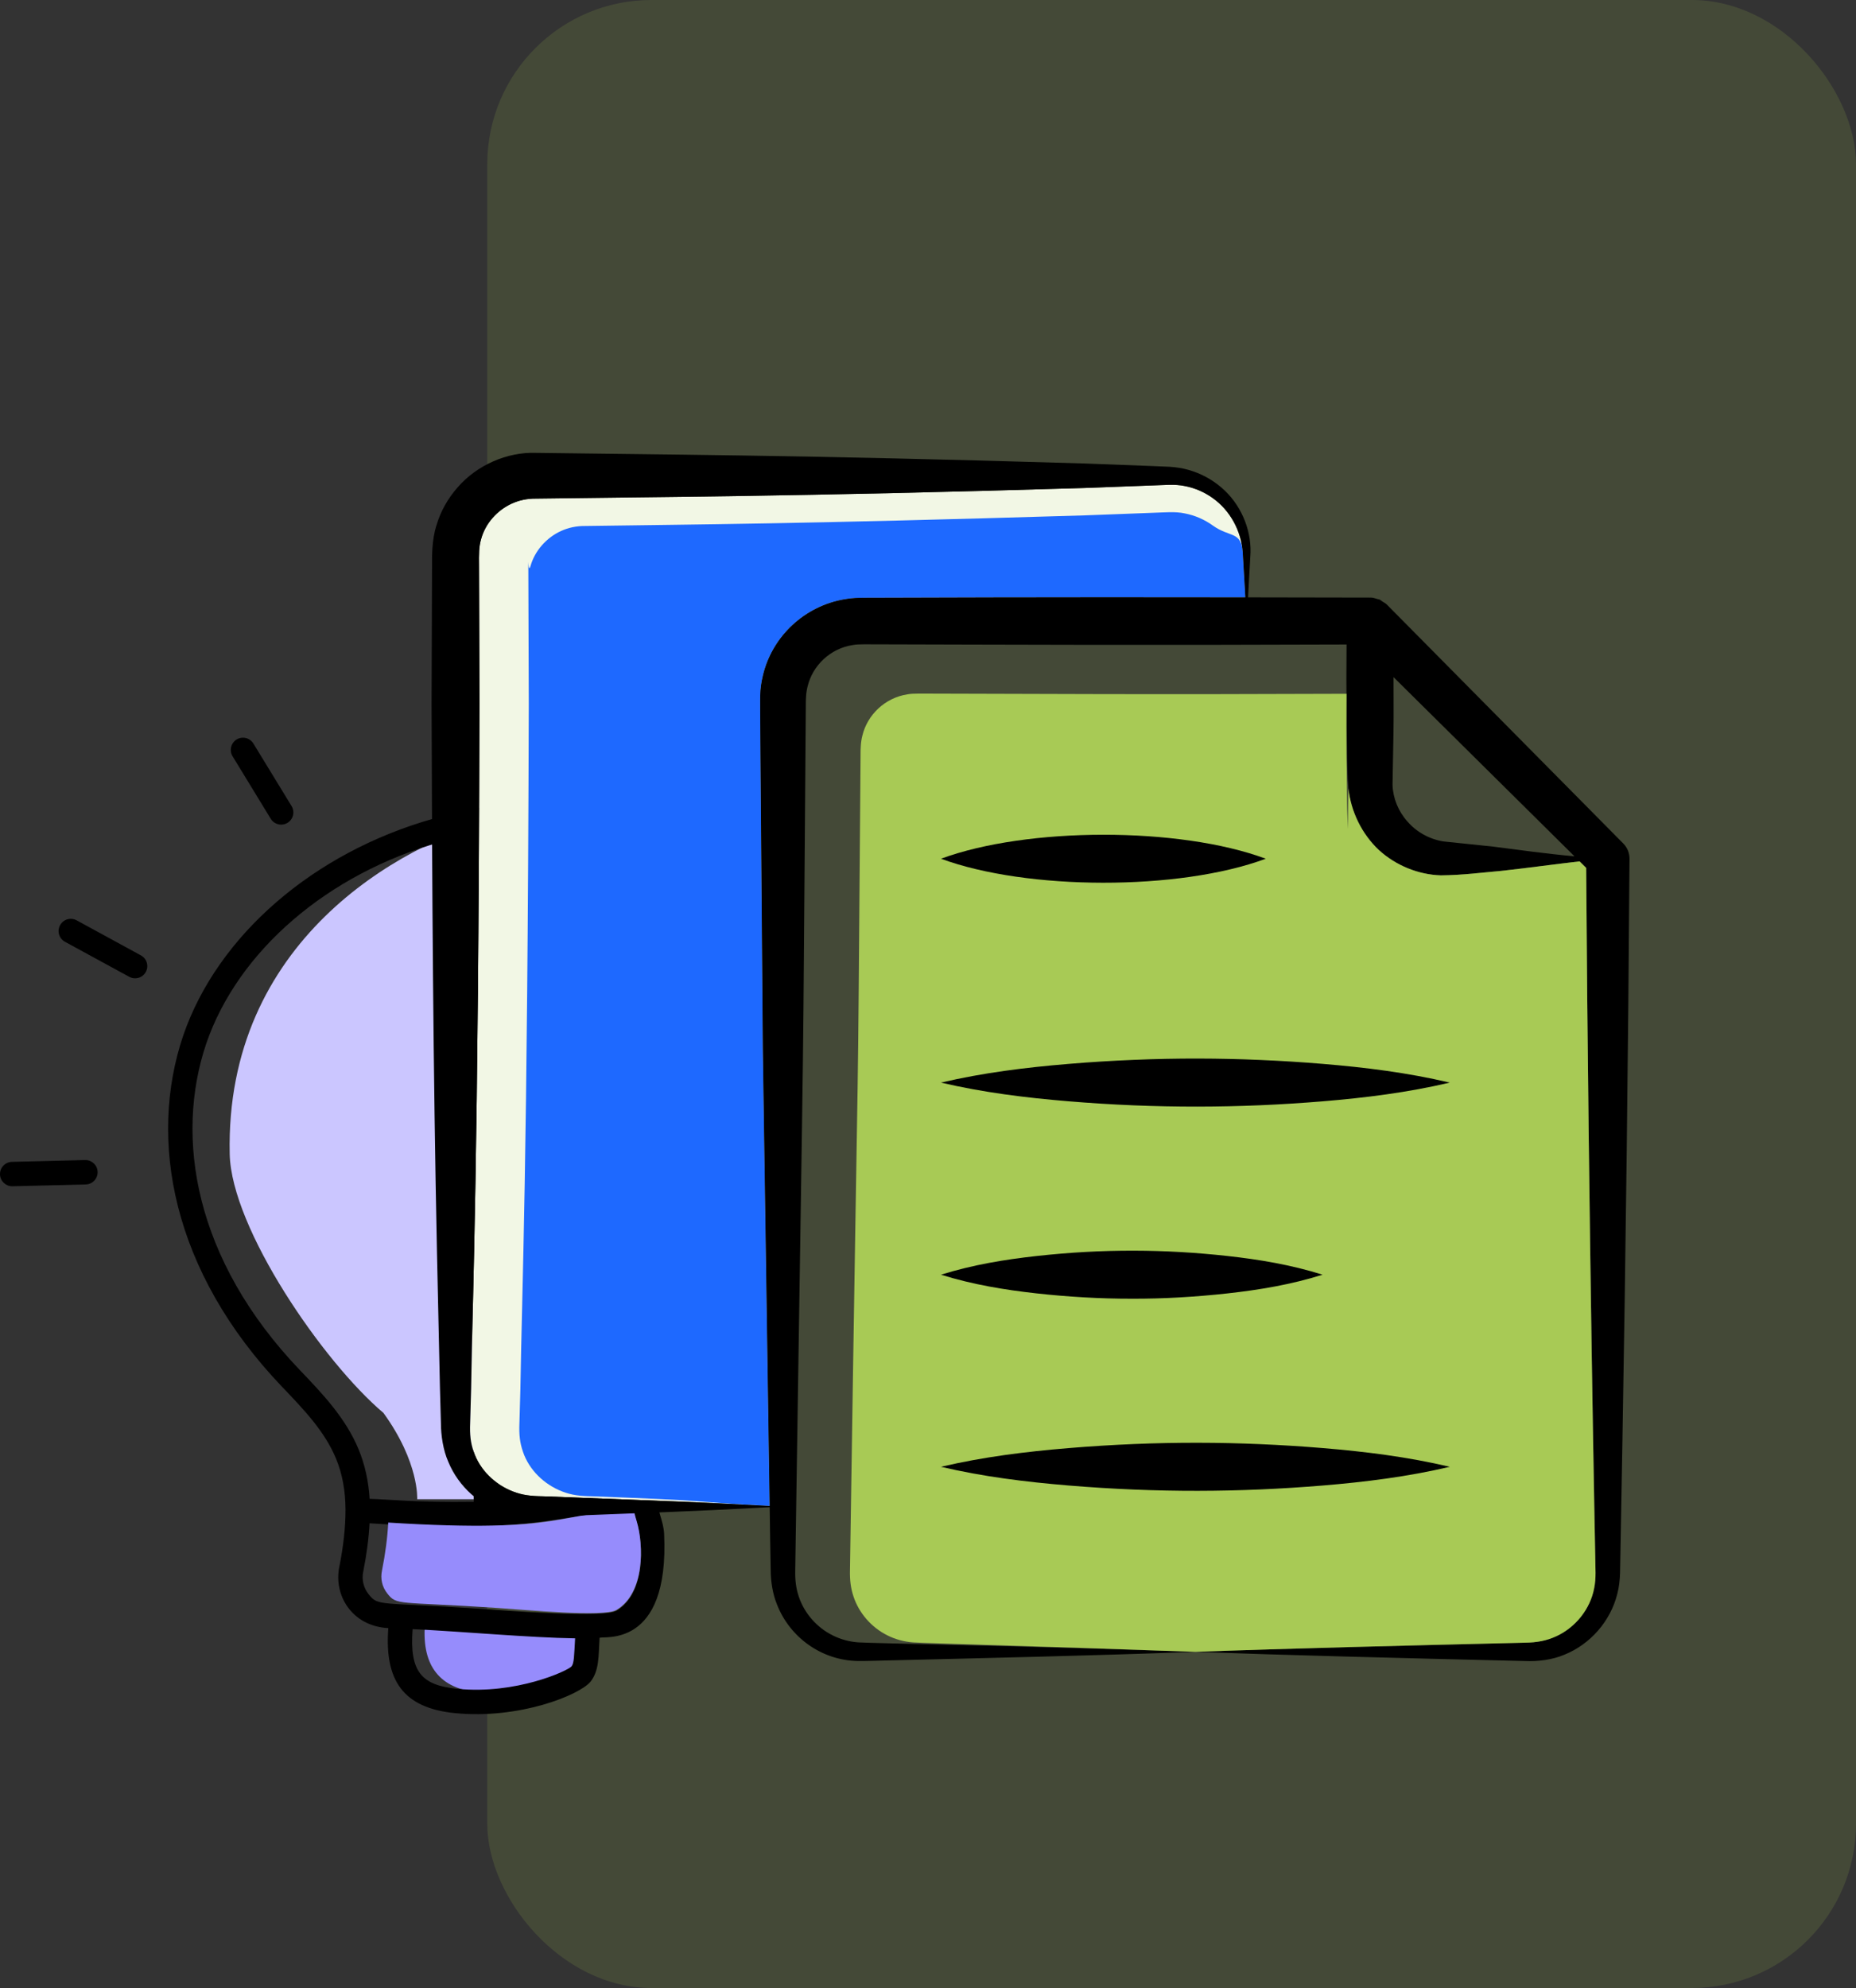
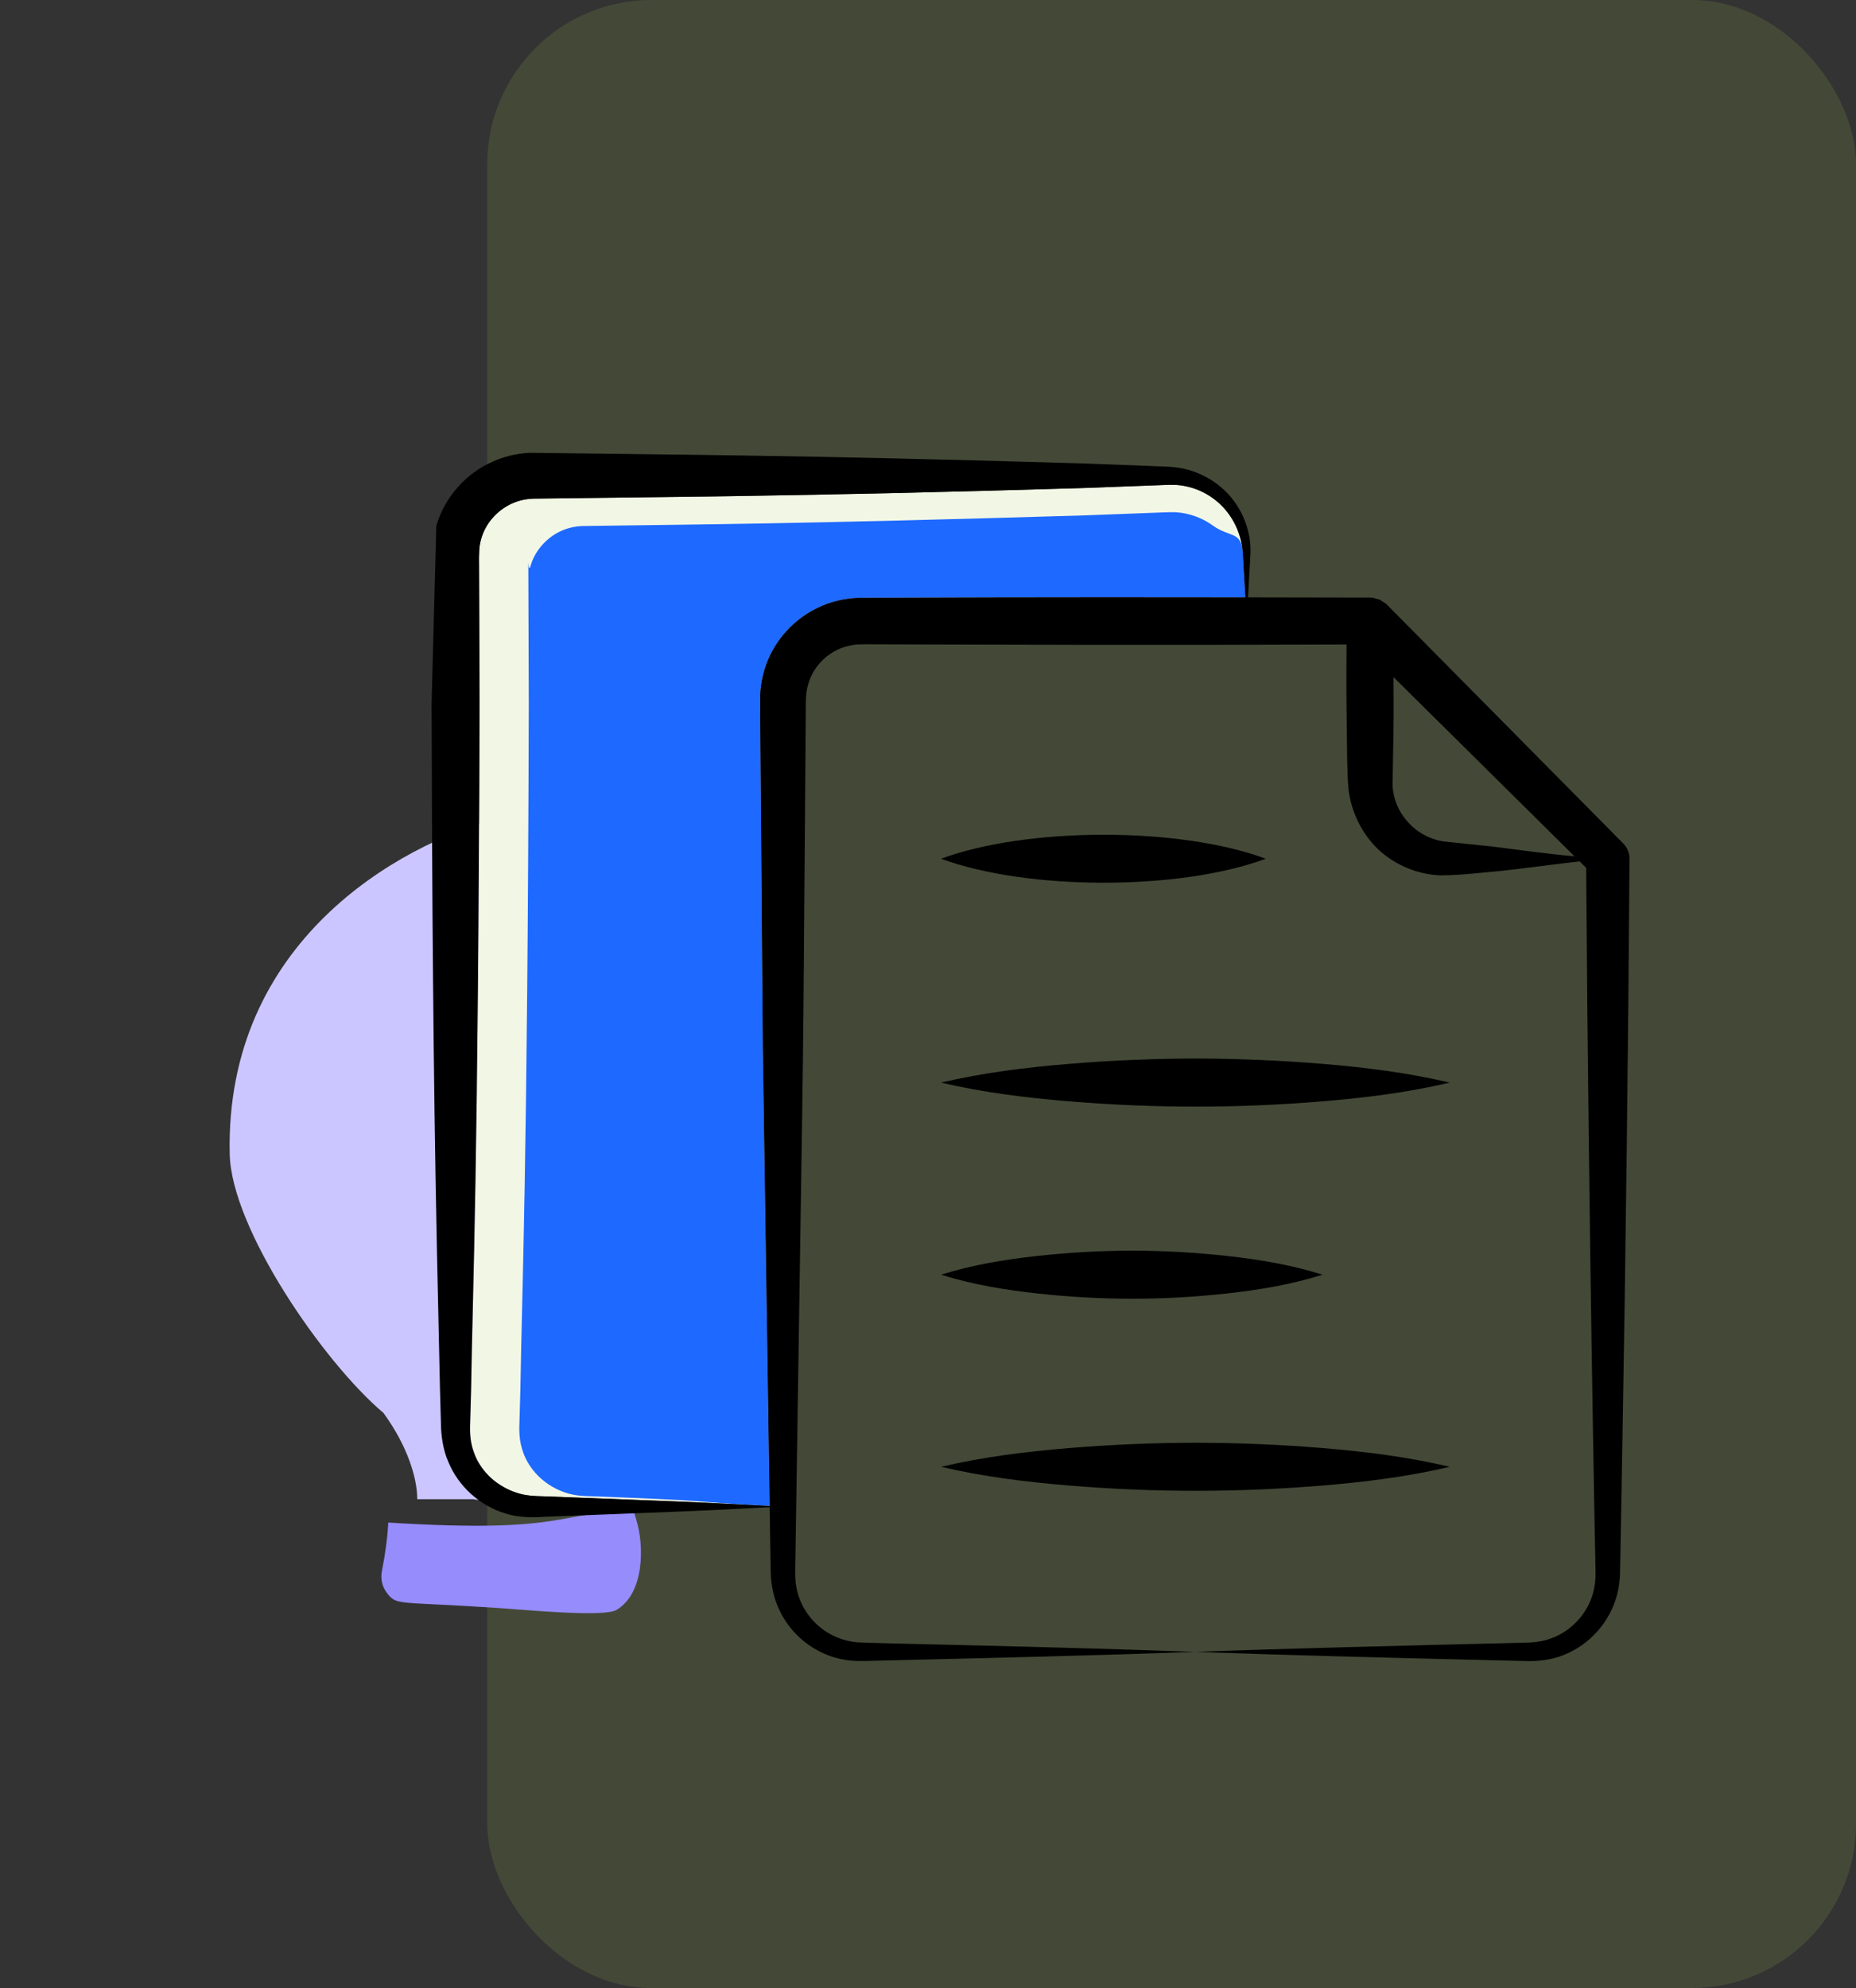
<svg xmlns="http://www.w3.org/2000/svg" width="339" height="363" viewBox="0 0 339 363" fill="none">
  <rect x="0" y="0" width="339" height="363" fill="#333333" stroke="none" />
  <rect x="89" width="250" height="363" rx="30" fill="#A8CA55" fill-opacity="0.15" />
  <path d="M41.957 210.738C41.097 172.043 72.776 154.236 90.925 149.442C90.925 149.442 91.663 160.785 91.611 176.152C91.575 186.492 90.663 198.465 90.882 210.738C91.396 239.568 91.698 268.159 90.925 270.322C89.335 274.773 86.474 273.746 86.474 273.746L76.2 273.746C76.2 273.746 76.61 267.069 70.037 257.994C59.079 248.748 42.259 224.342 41.957 210.738Z" fill="#CBC6FF" />
-   <path d="M105.07 304.136C102.334 310.831 97.88 310.037 87.196 308.979C80.551 308.34 77.022 304.381 77.608 296.652C86.906 297.105 97.446 297.213 105.688 297.334C105.496 300.478 106.079 301.667 105.07 304.136Z" fill="#968CFC" />
-   <path d="M61.379 266.345C59.321 261.376 55.558 257.444 51.574 253.282C31.365 232.165 27.031 208.066 33.461 189.093C39.731 170.825 57.27 155.638 79.207 149.471C81.798 148.705 84.412 148.093 86.984 147.649C87.248 147.536 87.566 147.471 87.948 147.471C88.177 147.471 90.186 147.545 90.186 150.089L90.177 150.609C90.173 150.715 90.164 150.815 90.153 150.912C90.127 154.125 90.895 273.526 91.025 274.102C101.494 273.691 109.032 271.043 117.942 271.664L120.115 271.811C120.217 274.123 119.601 273.369 120.575 276.643C120.907 277.752 121.249 278.898 121.302 280.08C122.304 301.366 109.954 298.593 109.515 299.075C109.308 302.439 109.466 305.033 107.849 307.084C105.797 309.528 94.844 313.966 83.134 312.812C73.603 311.891 70.206 306.798 70.926 297.286C64.19 296.931 60.873 291.16 61.994 286.006C62.729 282.307 63.104 278.864 63.104 275.776V275.598C63.085 272.162 62.524 269.128 61.379 266.345ZM85.689 152.431C83.952 152.792 82.198 153.234 80.441 153.754C59.865 159.539 43.478 173.635 37.679 190.532C31.883 207.638 35.471 230.004 54.794 250.201C58.886 254.476 63.119 258.898 65.499 264.644C66.649 267.443 67.311 270.415 67.507 273.679C71.182 273.787 76.029 274.364 86.532 274.215C86.525 274.084 85.672 159.79 85.689 152.431ZM83.565 308.375C94.249 309.433 103.693 305.095 104.392 304.273C104.879 303.655 104.856 302.298 105.047 299.154C96.805 299.033 84.662 297.924 75.364 297.47C74.778 305.199 76.919 307.736 83.565 308.375ZM67.293 291.055C69.102 293.363 69.079 292.522 87.509 293.745C92.617 294.083 110.324 295.486 112.616 294.1C117.824 290.999 117.59 282.221 116.305 277.919C116.131 277.334 115.945 276.714 115.803 276.073C101.309 276.127 100.659 280.214 67.498 278.149C67.356 280.88 66.974 283.811 66.356 286.915C66.038 288.38 66.379 289.889 67.293 291.055ZM15.657 216.278L2.284 216.607C2.267 216.607 2.246 216.607 2.229 216.607C1.022 216.607 0.032 215.645 0.001 214.434C-0.029 213.204 0.944 212.181 2.174 212.151L15.547 211.821C15.567 211.821 15.584 211.821 15.602 211.821C16.809 211.821 17.801 212.783 17.83 213.996C17.859 215.226 16.887 216.247 15.657 216.278ZM10.974 168.94C11.56 167.859 12.909 167.462 13.997 168.049L25.742 174.452C26.823 175.041 27.222 176.394 26.633 177.475C26.229 178.218 25.464 178.637 24.675 178.637C24.314 178.637 23.948 178.55 23.61 178.366L11.862 171.964C10.782 171.375 10.385 170.021 10.974 168.94ZM51.355 150.575C50.605 150.575 49.871 150.197 49.452 149.507L42.48 138.092C41.838 137.041 42.169 135.669 43.219 135.028C44.268 134.383 45.641 134.719 46.283 135.767L53.256 147.186C53.897 148.237 53.565 149.608 52.514 150.249C52.152 150.471 51.751 150.575 51.355 150.575Z" fill="black" />
  <path d="M70.708 290.918C72.517 293.226 72.494 292.385 90.924 293.608C96.032 293.946 110.315 295.349 112.606 293.963C117.815 290.862 117.58 282.084 116.296 277.782C116.122 277.197 115.936 276.578 115.794 275.937C101.3 275.991 104.073 280.077 70.913 278.013C70.771 280.743 70.389 283.675 69.771 286.778C69.453 288.243 69.794 289.752 70.708 290.918Z" fill="#968CFC" />
  <path d="M157.837 109.146C156.925 109.16 155.502 109.186 154.374 109.407C147.022 110.597 141.032 116.163 139.34 123.382C139.056 124.555 138.885 125.76 138.858 126.961C138.806 128.073 138.891 135.586 139.335 191.549L140.581 274.984C124.237 274.099 121.449 274.107 105.447 273.46L99.188 273.217C96.966 273.186 95.42 273.015 93.681 272.335C90.373 271.062 87.632 268.381 86.526 265.104C85.935 263.408 85.79 261.917 85.873 259.886L86.048 253.627C86.347 234.612 87.356 213.976 87.581 128.45L87.497 103.415C87.474 101.065 87.465 99.858 87.884 98.409C88.269 96.999 89.001 95.684 89.972 94.575C91.949 92.328 94.722 91.012 97.872 91.045C118.787 90.737 144.843 90.71 198.013 89.109L210.531 88.637C212.699 88.578 214.619 88.364 216.404 88.747C218.235 89.097 220.005 89.861 221.551 90.978C224.664 93.203 226.727 96.922 226.993 100.89L227.47 109.077C190.098 109.014 165.868 109.128 157.837 109.146Z" fill="#F2F7E5" />
  <path d="M157.838 109.146C156.925 109.161 155.503 109.186 154.375 109.407C147.023 110.597 141.032 116.163 139.34 123.382C139.056 124.555 138.886 125.76 138.858 126.961C138.807 128.073 138.891 135.586 139.335 191.549L140.581 274.984C124.237 274.099 130.449 274.107 114.447 273.46L108.189 273.217C105.966 273.186 104.421 273.015 102.682 272.335C99.373 271.062 96.632 268.381 95.526 265.104C94.935 263.408 94.79 261.917 94.873 259.886L95.049 253.627C95.348 234.612 96.356 213.976 96.581 128.45L96.497 103.415C96.474 101.065 96.465 104.858 96.884 103.409C97.269 102 98.002 100.684 98.973 99.575C100.949 97.328 103.722 96.012 106.872 96.045C127.787 95.737 144.844 95.71 198.014 94.109L210.531 93.637C212.699 93.578 214.62 93.364 216.404 93.747C218.235 94.097 220.005 94.861 221.551 95.978C224.664 98.203 226.727 96.922 226.993 100.89L227.47 109.077C190.098 109.014 165.869 109.128 157.838 109.146Z" fill="#1E69FF" />
-   <path d="M253.288 110.371C253.062 110.144 252.764 110.002 252.49 109.83C252.307 109.713 252.156 109.554 251.955 109.466C251.844 109.418 251.71 109.425 251.594 109.387C251.191 109.251 250.784 109.12 250.339 109.111C250.324 109.11 250.313 109.118 250.299 109.118C224.91 109.071 228.264 109.078 227.957 109.078L228.41 100.854C228.498 96.477 226.565 91.994 223.107 89.037C221.391 87.555 219.333 86.435 217.108 85.808C215.999 85.484 214.846 85.313 213.687 85.236L210.53 85.1L198.012 84.628C144.843 83.027 118.764 83 97.871 82.692C92.644 82.503 87.105 84.924 83.598 88.979C81.808 90.993 80.446 93.406 79.693 96.014C78.873 98.579 78.898 101.606 78.912 103.415L78.828 128.45C78.916 161.831 79.112 195.211 79.811 228.592L80.361 253.627L80.536 259.886C80.542 262.022 80.912 264.744 81.888 266.933C83.76 271.485 87.744 274.993 92.339 276.36C94.555 277.093 97.25 277.116 99.187 276.973L105.446 276.73C121.27 276.09 124.225 276.091 140.583 275.206L140.672 281.173L140.772 286.774C140.779 288.767 141.123 291.044 141.928 293.002C144.242 298.913 149.988 303.17 156.65 303.292C158.659 303.311 160.424 303.217 162.323 303.186C181.529 302.709 197.473 302.381 218.337 301.624C190.027 300.596 159.86 300.081 156.794 299.894C155.15 299.781 153.545 299.344 152.091 298.616C149.173 297.172 146.902 294.548 145.898 291.532C145.381 289.99 145.213 288.513 145.248 286.774C147.059 166.868 146.538 210.103 147.131 135.534L147.174 129.932C147.193 129.075 147.162 127.894 147.222 127.303C147.246 126.639 147.348 125.984 147.506 125.347C148.419 121.52 151.643 118.424 155.721 117.787C156.43 117.661 156.886 117.666 157.836 117.648C183.907 117.713 208.592 117.831 245.95 117.684C245.858 126.899 245.986 131.504 246.059 138.601L246.133 141.122L246.177 142.382L246.293 143.966C246.754 148.253 248.774 152.318 251.852 155.211C254.975 158.063 259.081 159.707 263.172 159.838C267.13 159.801 270.622 159.333 274.275 159.014C279.403 158.447 284.148 157.773 288.517 157.286L289.715 158.471C290.171 224.908 291.374 284.301 291.366 283.861L291.426 287.205C291.425 288.177 291.363 289.1 291.169 290.032C290.46 293.754 287.846 297.098 284.313 298.746C282.516 299.598 280.684 299.921 278.524 299.949C256.34 300.481 235.392 300.994 218.337 301.624C235.042 302.241 254.466 302.722 278.524 303.299C280.811 303.401 283.495 303.107 285.783 302.123C290.46 300.227 294.173 296.025 295.408 291.007C295.736 289.768 295.862 288.462 295.905 287.205C295.913 286.742 296.097 276.523 296.086 277.174L296.326 263.799C296.948 228.133 297.393 192.467 297.632 156.802C297.635 155.804 297.259 154.794 296.502 154.03C270.909 128.174 278.747 136.092 253.288 110.371ZM157.836 109.146C156.923 109.16 155.501 109.186 154.373 109.407C147.021 110.597 141.031 116.163 139.339 123.382C139.055 124.555 138.884 125.76 138.857 126.961C138.805 128.073 138.89 135.586 139.334 191.549L140.58 274.984C124.236 274.099 121.448 274.107 105.446 273.46L99.187 273.217C96.965 273.186 95.419 273.015 93.68 272.335C90.371 271.062 87.631 268.381 86.525 265.104C85.934 263.408 85.789 261.917 85.871 259.886L86.047 253.627C86.346 234.612 87.355 213.976 87.579 128.45L87.495 103.415C87.473 101.065 87.464 99.858 87.882 98.409C88.268 96.999 89 95.684 89.971 94.575C91.948 92.328 94.721 91.012 97.871 91.045C118.786 90.737 144.842 90.71 198.012 89.109L210.53 88.637C212.698 88.578 214.618 88.364 216.402 88.747C218.233 89.097 220.004 89.861 221.55 90.978C224.662 93.203 226.726 96.922 226.992 100.89L227.468 109.077C190.097 109.014 165.867 109.128 157.836 109.146ZM272.729 154.588L263.672 153.646C261.061 153.238 258.705 151.904 257.063 149.999C255.385 148.128 254.428 145.73 254.348 143.316L254.522 133.561C254.579 130.255 254.523 126.949 254.53 123.643L287.582 156.36C282.229 155.871 277.282 155.171 272.729 154.588Z" fill="black" />
-   <path d="M166.793 299.894C169.859 300.081 190.026 300.596 218.336 301.624C235.391 300.994 256.339 300.481 278.523 299.949C280.683 299.921 282.515 299.598 284.312 298.746C287.845 297.098 290.459 293.754 291.168 290.032C291.362 289.1 291.424 288.177 291.424 287.205L291.364 283.862C291.371 284.246 290.169 224.878 289.714 158.471L288.516 157.286C284.146 157.773 279.402 158.447 274.274 159.014C270.62 159.333 267.128 159.801 263.171 159.838C259.08 159.707 254.974 158.063 251.851 155.211C248.773 152.318 246.752 148.253 246.292 143.966L246.176 151.382L246.132 150.122L246.058 147.601C245.984 140.504 245.857 135.898 245.948 126.684C208.591 126.831 193.906 126.713 167.835 126.648C166.885 126.666 166.429 126.661 165.72 126.787C161.642 127.424 158.418 130.52 157.505 134.347C157.347 134.984 157.245 135.639 157.221 136.303C157.161 136.894 157.192 138.075 157.173 138.932L157.13 144.534C156.537 219.103 157.057 166.868 155.247 286.774C155.212 288.513 155.38 289.99 155.897 291.532C156.901 294.548 159.172 297.172 162.09 298.616C163.544 299.344 165.149 299.781 166.793 299.894Z" fill="#A8CA55" />
+   <path d="M253.288 110.371C253.062 110.144 252.764 110.002 252.49 109.83C252.307 109.713 252.156 109.554 251.955 109.466C251.844 109.418 251.71 109.425 251.594 109.387C251.191 109.251 250.784 109.12 250.339 109.111C250.324 109.11 250.313 109.118 250.299 109.118C224.91 109.071 228.264 109.078 227.957 109.078L228.41 100.854C228.498 96.477 226.565 91.994 223.107 89.037C221.391 87.555 219.333 86.435 217.108 85.808C215.999 85.484 214.846 85.313 213.687 85.236L210.53 85.1L198.012 84.628C144.843 83.027 118.764 83 97.871 82.692C92.644 82.503 87.105 84.924 83.598 88.979C81.808 90.993 80.446 93.406 79.693 96.014L78.828 128.45C78.916 161.831 79.112 195.211 79.811 228.592L80.361 253.627L80.536 259.886C80.542 262.022 80.912 264.744 81.888 266.933C83.76 271.485 87.744 274.993 92.339 276.36C94.555 277.093 97.25 277.116 99.187 276.973L105.446 276.73C121.27 276.09 124.225 276.091 140.583 275.206L140.672 281.173L140.772 286.774C140.779 288.767 141.123 291.044 141.928 293.002C144.242 298.913 149.988 303.17 156.65 303.292C158.659 303.311 160.424 303.217 162.323 303.186C181.529 302.709 197.473 302.381 218.337 301.624C190.027 300.596 159.86 300.081 156.794 299.894C155.15 299.781 153.545 299.344 152.091 298.616C149.173 297.172 146.902 294.548 145.898 291.532C145.381 289.99 145.213 288.513 145.248 286.774C147.059 166.868 146.538 210.103 147.131 135.534L147.174 129.932C147.193 129.075 147.162 127.894 147.222 127.303C147.246 126.639 147.348 125.984 147.506 125.347C148.419 121.52 151.643 118.424 155.721 117.787C156.43 117.661 156.886 117.666 157.836 117.648C183.907 117.713 208.592 117.831 245.95 117.684C245.858 126.899 245.986 131.504 246.059 138.601L246.133 141.122L246.177 142.382L246.293 143.966C246.754 148.253 248.774 152.318 251.852 155.211C254.975 158.063 259.081 159.707 263.172 159.838C267.13 159.801 270.622 159.333 274.275 159.014C279.403 158.447 284.148 157.773 288.517 157.286L289.715 158.471C290.171 224.908 291.374 284.301 291.366 283.861L291.426 287.205C291.425 288.177 291.363 289.1 291.169 290.032C290.46 293.754 287.846 297.098 284.313 298.746C282.516 299.598 280.684 299.921 278.524 299.949C256.34 300.481 235.392 300.994 218.337 301.624C235.042 302.241 254.466 302.722 278.524 303.299C280.811 303.401 283.495 303.107 285.783 302.123C290.46 300.227 294.173 296.025 295.408 291.007C295.736 289.768 295.862 288.462 295.905 287.205C295.913 286.742 296.097 276.523 296.086 277.174L296.326 263.799C296.948 228.133 297.393 192.467 297.632 156.802C297.635 155.804 297.259 154.794 296.502 154.03C270.909 128.174 278.747 136.092 253.288 110.371ZM157.836 109.146C156.923 109.16 155.501 109.186 154.373 109.407C147.021 110.597 141.031 116.163 139.339 123.382C139.055 124.555 138.884 125.76 138.857 126.961C138.805 128.073 138.89 135.586 139.334 191.549L140.58 274.984C124.236 274.099 121.448 274.107 105.446 273.46L99.187 273.217C96.965 273.186 95.419 273.015 93.68 272.335C90.371 271.062 87.631 268.381 86.525 265.104C85.934 263.408 85.789 261.917 85.871 259.886L86.047 253.627C86.346 234.612 87.355 213.976 87.579 128.45L87.495 103.415C87.473 101.065 87.464 99.858 87.882 98.409C88.268 96.999 89 95.684 89.971 94.575C91.948 92.328 94.721 91.012 97.871 91.045C118.786 90.737 144.842 90.71 198.012 89.109L210.53 88.637C212.698 88.578 214.618 88.364 216.402 88.747C218.233 89.097 220.004 89.861 221.55 90.978C224.662 93.203 226.726 96.922 226.992 100.89L227.468 109.077C190.097 109.014 165.867 109.128 157.836 109.146ZM272.729 154.588L263.672 153.646C261.061 153.238 258.705 151.904 257.063 149.999C255.385 148.128 254.428 145.73 254.348 143.316L254.522 133.561C254.579 130.255 254.523 126.949 254.53 123.643L287.582 156.36C282.229 155.871 277.282 155.171 272.729 154.588Z" fill="black" />
  <path d="M195.106 194.27C187.363 194.915 179.619 195.864 171.875 197.679C179.619 199.493 187.363 200.442 195.106 201.087C211.354 202.433 226.35 202.35 241.569 201.1C249.313 200.458 257.057 199.504 264.801 197.679C257.057 195.853 249.313 194.899 241.569 194.257C226.477 193.018 211.49 192.913 195.106 194.27ZM231.194 156.801C215.378 150.924 187.591 150.993 171.875 156.801C187.572 162.601 215.359 162.686 231.194 156.801ZM224.146 236.177C229.954 235.534 235.762 234.58 241.569 232.755C235.762 230.93 229.954 229.976 224.146 229.333C212.735 228.084 201.489 228 189.299 229.347C183.491 229.992 177.683 230.941 171.875 232.755C177.683 234.569 183.491 235.519 189.299 236.164C195.106 236.805 200.914 237.145 206.722 237.138C212.53 237.162 218.338 236.812 224.146 236.177ZM195.106 264.423C187.363 265.068 179.619 266.017 171.875 267.832C179.619 269.646 187.363 270.595 195.106 271.24C211.431 272.592 226.422 272.497 241.569 271.253C249.313 270.611 257.057 269.657 264.801 267.832C257.057 266.006 249.313 265.052 241.569 264.41C226.414 263.166 211.424 263.072 195.106 264.423Z" fill="black" />
</svg>